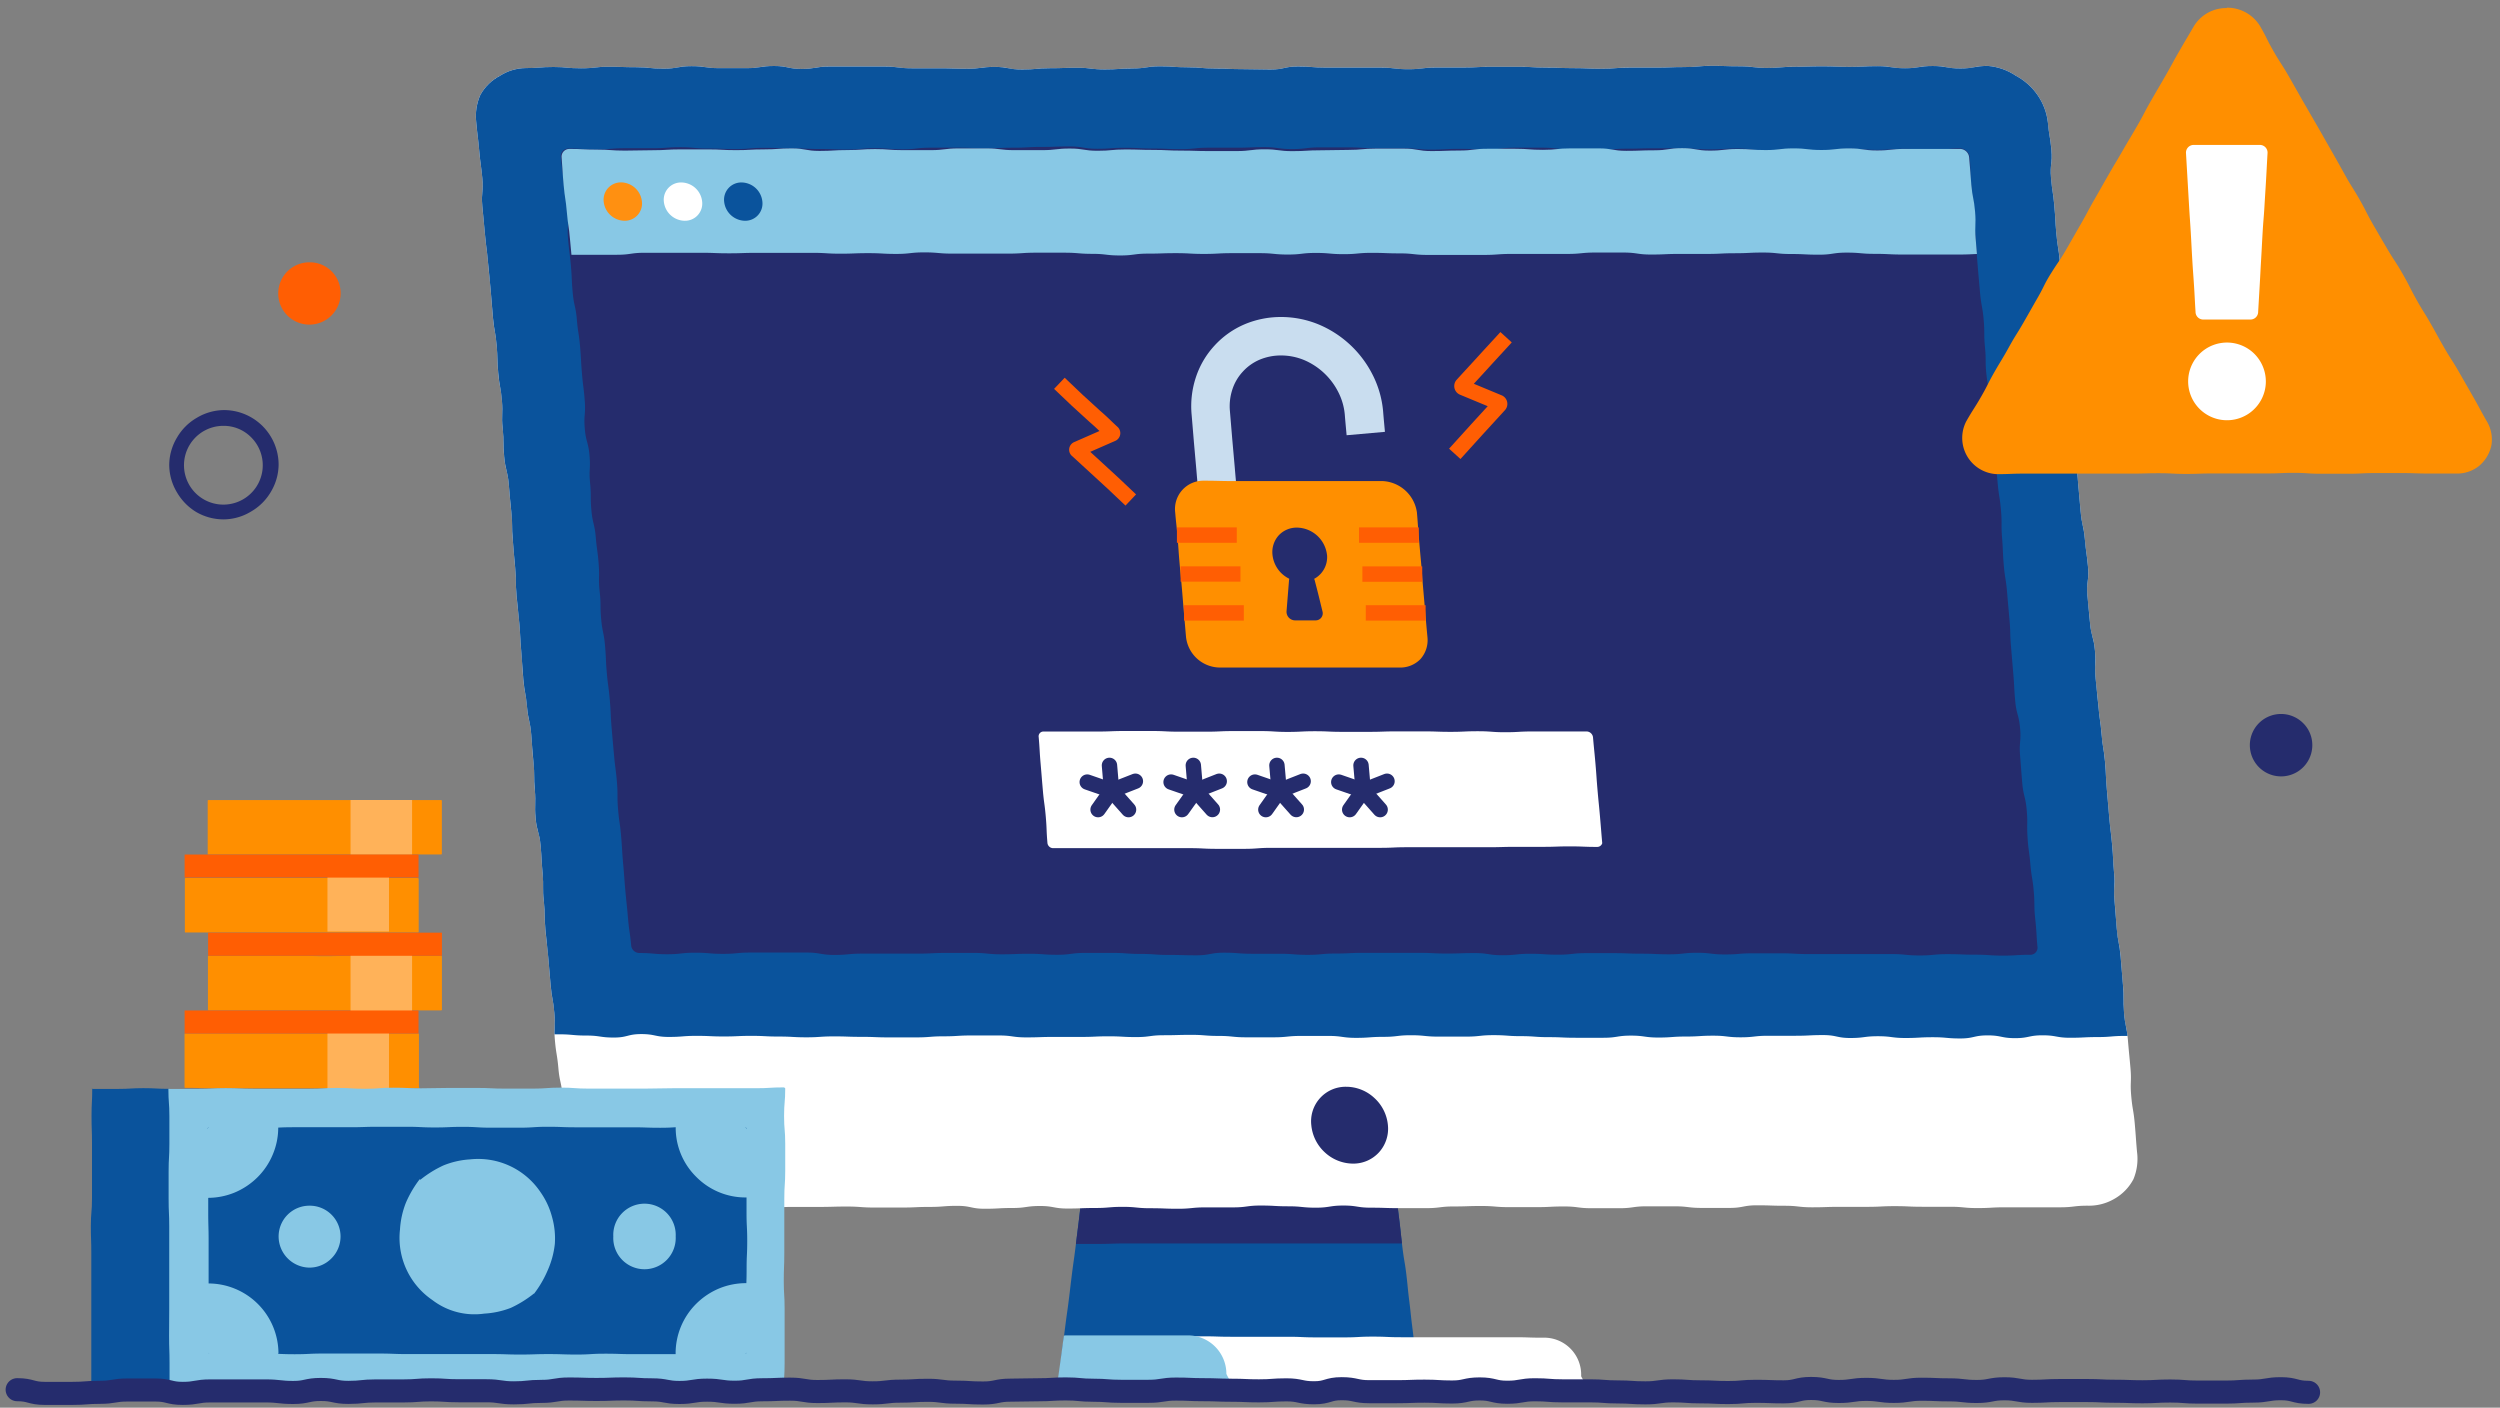
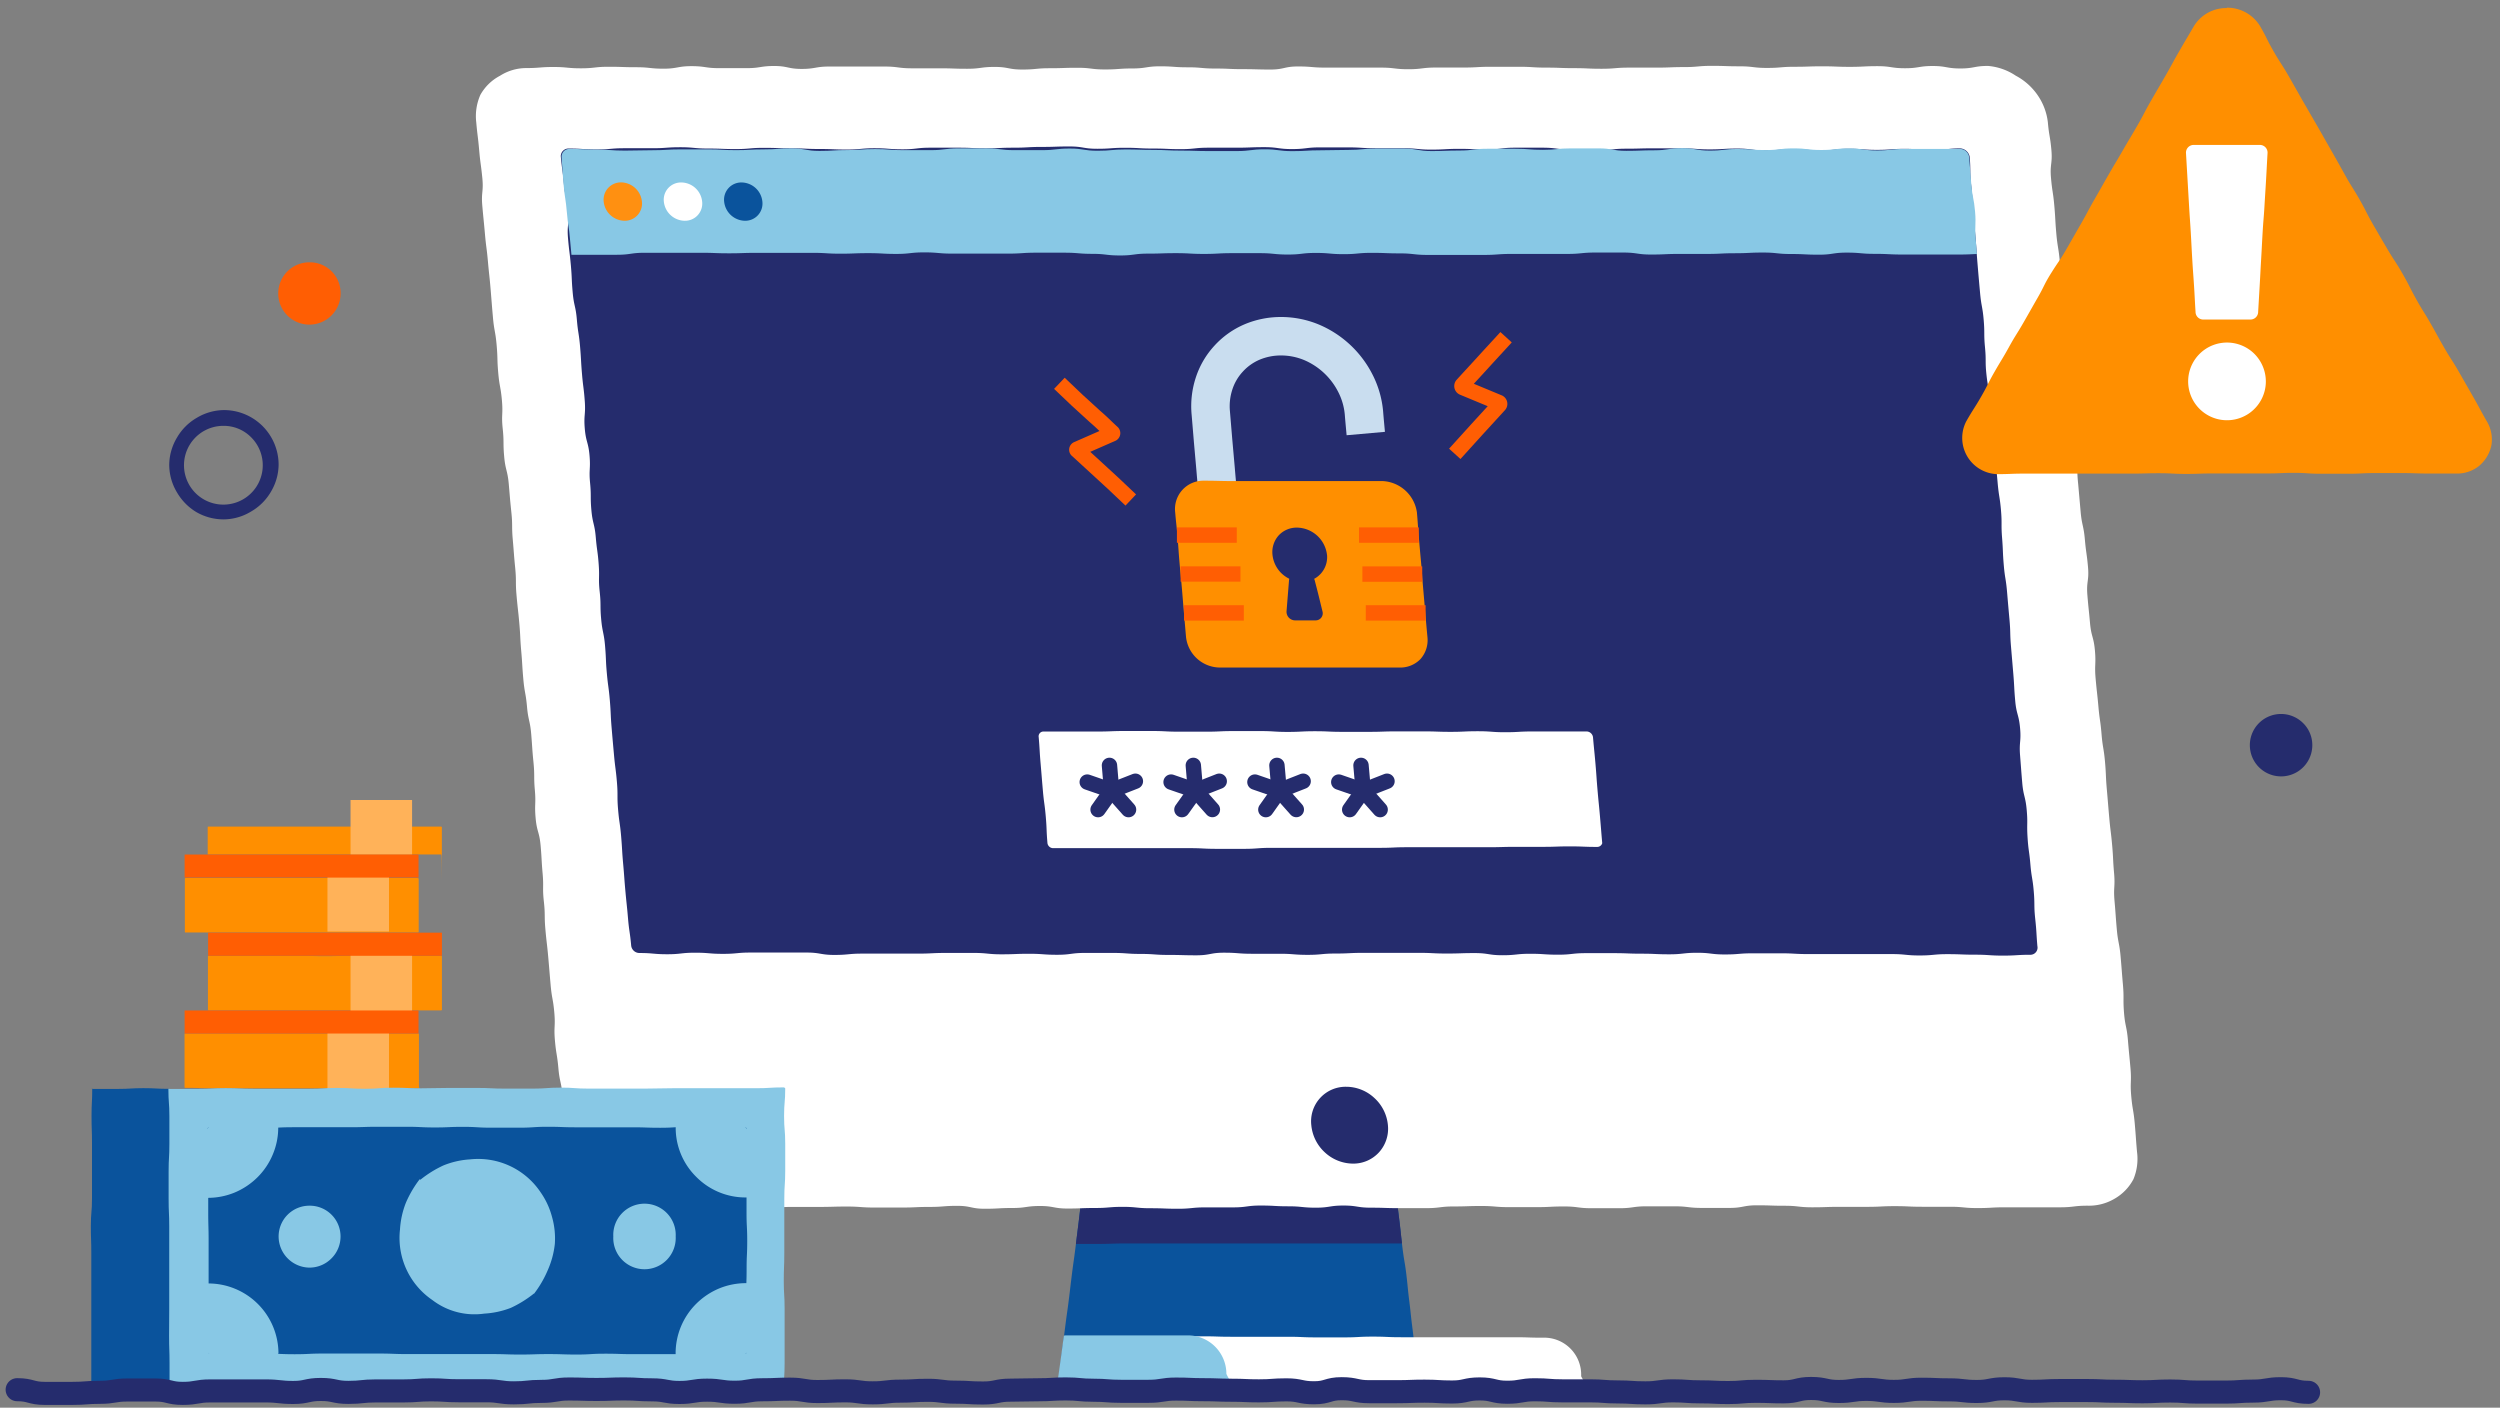
<svg xmlns="http://www.w3.org/2000/svg" viewBox="0 0 325 183">
  <rect x="0" y="0" width="325" height="183" fill="#808080" stroke="none" />
  <defs>
    <style>.cls-1,.cls-10,.cls-12,.cls-16,.cls-17,.cls-18,.cls-9{fill:none;}.cls-2{fill:#0a539c;}.cls-3{fill:#fff;}.cls-4{clip-path:url(#clip-path);}.cls-5{clip-path:url(#clip-path-2);}.cls-6{fill:#252c6d;}.cls-7{fill:#88c8e5;}.cls-8{clip-path:url(#clip-path-3);}.cls-18,.cls-9{stroke:#252c6d;stroke-linecap:round;}.cls-10,.cls-12,.cls-16,.cls-17,.cls-18,.cls-9{stroke-linejoin:round;}.cls-12,.cls-9{stroke-width:2px;}.cls-10{stroke:#c9ddef;stroke-width:5px;}.cls-11{fill:#ff8f00;}.cls-12,.cls-17{stroke:#ff5e03;}.cls-13{clip-path:url(#clip-path-4);}.cls-14{fill:#ff9011;}.cls-15{fill:#ff5e03;}.cls-16{stroke:#ffb259;stroke-width:8px;}.cls-17,.cls-18{stroke-width:3px;}</style>
    <clipPath id="clip-path">
      <path class="cls-1" d="M271.39,156.74c-1.79,0-1.79.21-3.58.21s-1.79,0-3.58,0-1.79,0-3.58,0-1.79.1-3.58.1-1.79-.17-3.58-.17-1.79,0-3.59,0-1.79-.08-3.58-.08-1.79.09-3.58.09-1.79,0-3.58,0-1.79.06-3.58.06-1.79-.2-3.58-.2-1.8-.06-3.59-.06-1.79.34-3.58.34h-3.59c-1.79,0-1.79-.21-3.58-.21s-1.79,0-3.58,0-1.79.25-3.58.25h-3.59c-1.79,0-1.79-.23-3.58-.23s-1.8.09-3.59.09-1.79,0-3.58,0-1.79-.15-3.59-.15-1.79.06-3.58.06-1.79.22-3.59.22-1.79,0-3.58,0-1.79-.06-3.59-.06-1.79-.28-3.58-.28-1.8.28-3.59.28-1.79-.18-3.58-.18-1.8-.1-3.59-.1-1.79.24-3.59.24-1.79,0-3.58,0-1.8.18-3.59.18-1.79-.07-3.59-.07-1.79-.18-3.58-.18-1.8.15-3.59.15-1.79.07-3.59.07-1.79-.33-3.58-.33-1.79.26-3.59.26-1.79.1-3.58.1-1.79-.38-3.59-.38-1.79.14-3.58.14-1.8.08-3.59.08-1.79,0-3.59,0-1.79-.13-3.59-.13-1.79.05-3.59.05-1.79,0-3.59,0-1.79.18-3.59.18-1.79-.2-3.58-.2-1.8-.12-3.59-.12-1.8.33-3.59.33-1.8-.27-3.6-.27-1.8.21-3.6.21a7.49,7.49,0,0,1-3.58-1.26A7.82,7.82,0,0,1,75,153.19a7.33,7.33,0,0,1-1.29-3.5c-.16-1.8-.19-1.8-.35-3.6s-.08-1.82-.23-3.63-.38-1.78-.54-3.59-.29-1.8-.45-3.61.08-1.82-.08-3.63-.32-1.79-.48-3.6-.15-1.81-.31-3.61-.21-1.81-.37-3.62,0-1.81-.2-3.62,0-1.82-.16-3.63-.1-1.81-.26-3.62-.49-1.78-.65-3.59.06-1.82-.1-3.63,0-1.82-.18-3.63-.14-1.81-.29-3.61-.39-1.79-.55-3.6-.32-1.79-.48-3.6-.11-1.81-.27-3.62-.09-1.82-.25-3.63-.2-1.8-.36-3.61,0-1.82-.18-3.63-.15-1.81-.31-3.62,0-1.82-.19-3.62-.17-1.81-.33-3.61-.44-1.79-.6-3.6,0-1.81-.19-3.62.06-1.83-.1-3.64-.32-1.79-.48-3.6-.05-1.82-.21-3.63-.32-1.79-.48-3.6-.15-1.81-.3-3.62-.19-1.81-.35-3.62-.23-1.8-.39-3.61-.18-1.81-.34-3.62.18-1.84,0-3.65-.25-1.8-.41-3.62-.22-1.8-.38-3.62a6.84,6.84,0,0,1,.54-3.55A6.22,6.22,0,0,1,65,9.85a6.35,6.35,0,0,1,3.37-1c1.79,0,1.79-.14,3.58-.14s1.79.17,3.58.17,1.79-.2,3.58-.2,1.79.06,3.58.06,1.79.19,3.58.19S88.1,8.6,89.9,8.6s1.79.26,3.58.26h3.58c1.79,0,1.79-.28,3.58-.28s1.79.38,3.58.38,1.79-.31,3.58-.31h3.58c1.8,0,1.8,0,3.59,0s1.79.23,3.58.23,1.8,0,3.59,0,1.79.06,3.58.06,1.79-.24,3.58-.24,1.79.34,3.59.34,1.79-.17,3.58-.17,1.79-.06,3.59-.06,1.79.22,3.58.22,1.79-.13,3.58-.13,1.8-.28,3.59-.28,1.79.13,3.59.13,1.79.16,3.58.16,1.79.08,3.58.08,1.8.05,3.59.05,1.79-.4,3.59-.4,1.79.15,3.58.15h3.59l3.58,0c1.8,0,1.8.21,3.59.21s1.79-.22,3.59-.22l3.58,0c1.8,0,1.8-.1,3.59-.1s1.79,0,3.59,0,1.79.11,3.58.11,1.8.07,3.59.07,1.79.08,3.58.08,1.8-.15,3.59-.15,1.79,0,3.59,0,1.79-.07,3.58-.07,1.79-.16,3.59-.16,1.79.06,3.59.06,1.79.21,3.58.21,1.8-.15,3.59-.15,1.8-.06,3.59-.06,1.8.07,3.59.07,1.8-.09,3.59-.09,1.8.27,3.59.27,1.8-.29,3.59-.29,1.8.32,3.6.32,1.8-.33,3.59-.33a7.62,7.62,0,0,1,3.62,1.27,8,8,0,0,1,2.82,2.5,7.74,7.74,0,0,1,1.35,3.55c.16,1.81.3,1.8.46,3.6s-.21,1.84-.05,3.65.27,1.79.43,3.6.1,1.81.26,3.62.29,1.8.45,3.6,0,1.83.14,3.63.37,1.79.53,3.6,0,1.82.13,3.63.15,1.81.31,3.62.44,1.78.6,3.58,0,1.83.16,3.63.17,1.81.33,3.62,0,1.82.19,3.63l.32,3.61c.16,1.81.39,1.79.55,3.6s.25,1.8.41,3.6-.23,1.85-.08,3.66.18,1.8.34,3.61.48,1.78.64,3.59-.07,1.83.09,3.64.2,1.8.36,3.61.26,1.8.41,3.61.29,1.79.45,3.6.08,1.82.24,3.62.15,1.81.31,3.62.22,1.8.38,3.61.09,1.81.25,3.62-.1,1.83.06,3.64.13,1.81.29,3.62.34,1.79.5,3.6.14,1.82.3,3.63,0,1.82.14,3.63.36,1.79.51,3.6.17,1.81.33,3.62-.06,1.83.1,3.64.3,1.8.46,3.61.13,1.82.29,3.63a6.91,6.91,0,0,1-.46,3.57,6.32,6.32,0,0,1-2.52,2.58A6.53,6.53,0,0,1,271.39,156.74Z" />
    </clipPath>
    <clipPath id="clip-path-2">
      <path class="cls-2" d="M183.84,179.7c-1.76,0-1.76.05-3.51.05h-7c-1.75,0-1.75,0-3.5,0s-1.76,0-3.51,0-1.75-.06-3.5-.06-1.76.07-3.51.07-1.75,0-3.5,0-1.75,0-3.5,0-1.76,0-3.51,0-1.75,0-3.51,0-1.75,0-3.51,0h-3.51a.58.58,0,0,1-.6-.65c.21-1.69.18-1.69.39-3.37s.22-1.69.43-3.37.24-1.68.45-3.36.2-1.69.41-3.37.24-1.68.45-3.37l.42-3.36c.21-1.69.19-1.69.4-3.38s.2-1.69.41-3.38a1.07,1.07,0,0,1,1.1-.94c1.72,0,1.72,0,3.44,0s1.72,0,3.44,0h3.44c1.72,0,1.72,0,3.44,0s1.73,0,3.45,0,1.72.07,3.44.07,1.72-.06,3.44-.06,1.72.05,3.44.05,1.72,0,3.45,0,1.72,0,3.44,0H180a1.15,1.15,0,0,1,1.11,1c.21,1.68.22,1.68.43,3.36l.42,3.37c.2,1.68.17,1.68.38,3.36s.29,1.68.49,3.36.16,1.69.37,3.37.18,1.69.39,3.37.2,1.69.41,3.37.22,1.69.43,3.37A.58.58,0,0,1,183.84,179.7Z" />
    </clipPath>
    <clipPath id="clip-path-3">
      <path class="cls-3" d="M271.39,156.74c-1.79,0-1.79.21-3.58.21s-1.79,0-3.58,0-1.79,0-3.58,0-1.79.1-3.58.1-1.79-.17-3.58-.17-1.79,0-3.59,0-1.79-.08-3.58-.08-1.79.09-3.58.09-1.79,0-3.58,0-1.79.06-3.58.06-1.79-.2-3.58-.2-1.8-.06-3.59-.06-1.79.34-3.58.34h-3.59c-1.79,0-1.79-.21-3.58-.21s-1.79,0-3.58,0-1.79.25-3.58.25h-3.59c-1.79,0-1.79-.23-3.58-.23s-1.8.09-3.59.09-1.79,0-3.58,0-1.79-.15-3.59-.15-1.79.06-3.58.06-1.79.22-3.59.22-1.79,0-3.58,0-1.79-.06-3.59-.06-1.79-.28-3.58-.28-1.8.28-3.59.28-1.79-.18-3.58-.18-1.8-.1-3.59-.1-1.79.24-3.59.24-1.79,0-3.58,0-1.8.18-3.59.18-1.79-.07-3.59-.07-1.79-.18-3.58-.18-1.8.15-3.59.15-1.79.07-3.59.07-1.79-.33-3.58-.33-1.79.26-3.59.26-1.79.1-3.58.1-1.79-.38-3.59-.38-1.79.14-3.58.14-1.8.08-3.59.08-1.79,0-3.59,0-1.79-.13-3.59-.13-1.79.05-3.59.05-1.79,0-3.59,0-1.79.18-3.59.18-1.79-.2-3.58-.2-1.8-.12-3.59-.12-1.8.33-3.59.33-1.8-.27-3.6-.27-1.8.21-3.6.21a7.49,7.49,0,0,1-3.58-1.26A7.82,7.82,0,0,1,75,153.19a7.33,7.33,0,0,1-1.29-3.5c-.16-1.8-.19-1.8-.35-3.6s-.08-1.82-.23-3.63-.38-1.78-.54-3.59-.29-1.8-.45-3.61.08-1.82-.08-3.63-.32-1.79-.48-3.6-.15-1.81-.31-3.61-.21-1.81-.37-3.62,0-1.81-.2-3.62,0-1.82-.16-3.63-.1-1.81-.26-3.62-.49-1.78-.65-3.59.06-1.82-.1-3.63,0-1.82-.18-3.63-.14-1.81-.29-3.61-.39-1.79-.55-3.6-.32-1.79-.48-3.6-.11-1.81-.27-3.62-.09-1.82-.25-3.63-.2-1.8-.36-3.61,0-1.82-.18-3.63-.15-1.81-.31-3.62,0-1.82-.19-3.62-.17-1.81-.33-3.61-.44-1.79-.6-3.6,0-1.81-.19-3.62.06-1.83-.1-3.64-.32-1.79-.48-3.6-.05-1.82-.21-3.63-.32-1.79-.48-3.6-.15-1.81-.3-3.62-.19-1.81-.35-3.62-.23-1.8-.39-3.61-.18-1.81-.34-3.62.18-1.84,0-3.65-.25-1.8-.41-3.62-.22-1.8-.38-3.62a6.84,6.84,0,0,1,.54-3.55A6.22,6.22,0,0,1,65,9.85a6.35,6.35,0,0,1,3.37-1c1.79,0,1.79-.14,3.58-.14s1.79.17,3.58.17,1.79-.2,3.58-.2,1.79.06,3.58.06,1.79.19,3.58.19S88.1,8.6,89.9,8.6s1.79.26,3.58.26h3.58c1.79,0,1.79-.28,3.58-.28s1.79.38,3.58.38,1.79-.31,3.58-.31h3.58c1.8,0,1.8,0,3.59,0s1.79.23,3.58.23,1.8,0,3.59,0,1.79.06,3.58.06,1.79-.24,3.58-.24,1.79.34,3.59.34,1.79-.17,3.58-.17,1.79-.06,3.59-.06,1.79.22,3.58.22,1.79-.13,3.58-.13,1.8-.28,3.59-.28,1.79.13,3.59.13,1.79.16,3.58.16,1.79.08,3.58.08,1.8.05,3.59.05,1.79-.4,3.59-.4,1.79.15,3.58.15h3.59l3.58,0c1.8,0,1.8.21,3.59.21s1.79-.22,3.59-.22l3.58,0c1.8,0,1.8-.1,3.59-.1s1.79,0,3.59,0,1.79.11,3.58.11,1.8.07,3.59.07,1.79.08,3.58.08,1.8-.15,3.59-.15,1.79,0,3.59,0,1.79-.07,3.58-.07,1.79-.16,3.59-.16,1.79.06,3.59.06,1.79.21,3.58.21,1.8-.15,3.59-.15,1.8-.06,3.59-.06,1.8.07,3.59.07,1.8-.09,3.59-.09,1.8.27,3.59.27,1.8-.29,3.59-.29,1.8.32,3.6.32,1.8-.33,3.59-.33a7.62,7.62,0,0,1,3.62,1.27,8,8,0,0,1,2.82,2.5,7.74,7.74,0,0,1,1.35,3.55c.16,1.81.3,1.8.46,3.6s-.21,1.84-.05,3.65.27,1.79.43,3.6.1,1.81.26,3.62.29,1.8.45,3.6,0,1.83.14,3.63.37,1.79.53,3.6,0,1.82.13,3.63.15,1.81.31,3.62.44,1.78.6,3.58,0,1.83.16,3.63.17,1.81.33,3.62,0,1.82.19,3.63l.32,3.61c.16,1.81.39,1.79.55,3.6s.25,1.8.41,3.6-.23,1.85-.08,3.66.18,1.8.34,3.61.48,1.78.64,3.59-.07,1.83.09,3.64.2,1.8.36,3.61.26,1.8.41,3.61.29,1.79.45,3.6.08,1.82.24,3.62.15,1.81.31,3.62.22,1.8.38,3.61.09,1.81.25,3.62-.1,1.83.06,3.64.13,1.81.29,3.62.34,1.79.5,3.6.14,1.82.3,3.63,0,1.82.14,3.63.36,1.79.51,3.6.17,1.81.33,3.62-.06,1.83.1,3.64.3,1.8.46,3.61.13,1.82.29,3.63a6.91,6.91,0,0,1-.46,3.57,6.32,6.32,0,0,1-2.52,2.58A6.53,6.53,0,0,1,271.39,156.74Z" />
    </clipPath>
    <clipPath id="clip-path-4">
      <path class="cls-1" d="M264,123.9c-1.81,0-1.81.33-3.61.33s-1.81-.13-3.62-.13-1.81,0-3.61,0-1.81-.06-3.62-.06-1.81.23-3.61.23-1.81-.28-3.62-.28-1.8,0-3.61,0-1.8.17-3.61.17-1.81-.14-3.61-.14h-3.62c-1.81,0-1.81.19-3.62.19s-1.81,0-3.61,0-1.81-.29-3.62-.29-1.8.35-3.61.35-1.81-.21-3.62-.21-1.81.2-3.61.2-1.81-.07-3.62-.07-1.81-.1-3.62-.1-1.8-.11-3.61-.11-1.81.17-3.62.17-1.81,0-3.62,0-1.81-.09-3.61-.09-1.81.15-3.62.15-1.81-.09-3.62-.09-1.81-.05-3.62-.05-1.8,0-3.61,0-1.81.08-3.62.08-1.81-.16-3.62-.16-1.81.08-3.62.08-1.81,0-3.62,0h-3.61c-1.81,0-1.81.11-3.62.11s-1.81-.13-3.62-.13-1.81,0-3.62,0-1.81.08-3.62.08-1.81-.09-3.62-.09-1.81.26-3.61.26-1.81-.13-3.62-.13-1.81,0-3.62,0-1.81.13-3.62.13-1.81,0-3.62,0-1.81-.16-3.62-.16-1.81.07-3.62.07-1.81.14-3.62.14-1.81-.27-3.62-.27-1.81.35-3.62.35-1.81-.2-3.62-.2-1.81.19-3.63.19S88.51,124,86.7,124H83.07a1.2,1.2,0,0,1-1.25-.91c-.15-1.76.07-1.78-.08-3.55s-.14-1.77-.29-3.54-.16-1.76-.31-3.53-.32-1.76-.48-3.52,0-1.79-.13-3.56l-.32-3.53c-.15-1.77-.3-1.76-.45-3.53s0-1.78-.16-3.54-.3-1.76-.46-3.53-.26-1.76-.41-3.53.11-1.79,0-3.56-.1-1.77-.26-3.54-.38-1.75-.53-3.52-.11-1.77-.26-3.53-.1-1.78-.25-3.55-.32-1.75-.47-3.52-.18-1.76-.33-3.53-.18-1.77-.34-3.53,0-1.78-.18-3.55-.26-1.76-.42-3.53-.1-1.78-.25-3.54,0-1.79-.15-3.56-.32-1.75-.48-3.52,0-1.79-.1-3.56-.11-1.77-.27-3.54-.19-1.77-.34-3.54-.26-1.76-.41-3.53-.26-1.77-.42-3.54-.11-1.78-.26-3.55a1,1,0,0,1,1-1.13c1.8,0,1.8.09,3.61.09s1.81.13,3.61.13,1.81-.05,3.62-.05,1.81-.11,3.62-.11,1.8,0,3.61,0,1.81.1,3.61.1,1.81-.1,3.61-.1,1.81-.13,3.62-.13,1.8.33,3.61.33,1.81-.11,3.62-.11,1.81-.13,3.61-.13,1.81.14,3.62.14h3.61c1.81,0,1.81-.23,3.62-.23s1.8,0,3.61,0,1.81.23,3.62.23,1.81,0,3.62,0,1.81-.21,3.61-.21,1.81.29,3.62.29,1.81-.17,3.61-.17,1.81.06,3.62.06,1.81.09,3.62.09,1.81.06,3.62.06h3.61c1.81,0,1.81-.23,3.62-.23s1.81.24,3.62.24,1.81-.11,3.62-.11,1.81-.05,3.62-.05,1.8-.17,3.61-.17h3.62c1.81,0,1.81.32,3.62.32s1.81-.07,3.62-.07,1.81-.23,3.62-.23h3.62c1.81,0,1.81.14,3.62.14s1.81-.19,3.61-.19,1.81,0,3.62,0,1.81.32,3.62.32,1.81-.07,3.62-.07,1.81-.28,3.62-.28,1.8.32,3.61.32,1.81-.21,3.62-.21,1.81.14,3.62.14,1.82-.22,3.63-.22,1.81.21,3.62.21,1.81-.21,3.62-.21,1.81.27,3.62.27,1.81-.2,3.62-.2,1.82,0,3.63,0,1.81,0,3.63,0a1.21,1.21,0,0,1,1.1,1.1c.16,1.76.13,1.77.28,3.53s.34,1.76.49,3.52-.07,1.79.08,3.56.14,1.77.29,3.54.43,1.74.58,3.51.16,1.77.31,3.53-.08,1.79.07,3.56.25,1.76.4,3.53.3,1.76.45,3.53,0,1.77.19,3.54-.08,1.79.07,3.56.46,1.74.61,3.51.21,1.77.37,3.53.11,1.77.27,3.54.18,1.77.34,3.54.07,1.77.23,3.54-.1,1.79.05,3.56.25,1.76.41,3.52.11,1.78.26,3.55.3,1.75.45,3.52,0,1.78.14,3.55.3,1.76.46,3.53.14,1.77.3,3.54.29,1.76.45,3.53,0,1.78.19,3.55.08,1.77.24,3.54.36,1.75.52,3.52,0,1.8.1,3.57.13,1.78.29,3.55C264.83,123.62,264.51,123.9,264,123.9Z" />
    </clipPath>
  </defs>
  <g id="illo02-the-most-common-identity-theft-incidents-of-2023">
    <path class="cls-2" d="M183.84,179.7c-1.76,0-1.76.05-3.51.05h-7c-1.75,0-1.75,0-3.5,0s-1.76,0-3.51,0-1.75-.06-3.5-.06-1.76.07-3.51.07-1.75,0-3.5,0-1.75,0-3.5,0-1.76,0-3.51,0-1.75,0-3.51,0-1.75,0-3.51,0h-3.51a.58.58,0,0,1-.6-.65c.21-1.69.18-1.69.39-3.37s.22-1.69.43-3.37.24-1.68.45-3.36.2-1.69.41-3.37.24-1.68.45-3.37l.42-3.36c.21-1.69.19-1.69.4-3.38s.2-1.69.41-3.38a1.07,1.07,0,0,1,1.1-.94c1.72,0,1.72,0,3.44,0s1.72,0,3.44,0h3.44c1.72,0,1.72,0,3.44,0s1.73,0,3.45,0,1.72.07,3.44.07,1.72-.06,3.44-.06,1.72.05,3.44.05,1.72,0,3.45,0,1.72,0,3.44,0H180a1.15,1.15,0,0,1,1.11,1c.21,1.68.22,1.68.43,3.36l.42,3.37c.2,1.68.17,1.68.38,3.36s.29,1.68.49,3.36.16,1.69.37,3.37.18,1.69.39,3.37.2,1.69.41,3.37.22,1.69.43,3.37A.58.58,0,0,1,183.84,179.7Z" />
    <g class="cls-5">
      <path class="cls-6" d="M183.16,152.44h-11c-1.84,0-1.84-.05-3.68-.05l-3.68,0h-3.68c-1.84,0-1.84,0-3.68,0s-1.84,0-3.68,0-1.84,0-3.69,0-1.84,0-3.68,0-1.84.09-3.69.09-1.84,0-3.68,0a2.07,2.07,0,0,0-2.07,2.1c0,2.52-.09,2.52-.09,5a2.16,2.16,0,0,0,2.16,2.13h3.67c1.84,0,1.84-.06,3.68-.06l3.68,0h3.68c1.84,0,1.84,0,3.68,0s1.84,0,3.69,0,1.84,0,3.68,0,1.84,0,3.68,0,1.84,0,3.68,0h3.68c1.84,0,1.84,0,3.69,0s1.84,0,3.69,0a2.09,2.09,0,0,0,2.07-2.13c0-2.52,0-2.52,0-5A2,2,0,0,0,183.16,152.44Z" />
    </g>
    <path class="cls-3" d="M205.56,180c-1.67.66-1.8,0-3.6,0s-1.8,0-3.6,0h-3.59c-1.8,0-1.8-.05-3.6-.05h-3.6c-1.8,0-1.8,0-3.6,0s-1.8.05-3.6.05-1.8,0-3.6,0-1.8,0-3.6,0-1.8,0-3.6,0-1.8,0-3.6,0-1.8.08-3.6.08-1.8,0-3.61,0-1.8,0-3.6,0h-3.61c-1.8,0-1.8-.06-3.6-.06a.29.29,0,0,1-.32-.33c.22-1.39.26-1.39.47-2.78s.14-1.41.36-2.8a.52.52,0,0,1,.56-.39c1.83,0,1.83,0,3.67,0s1.84,0,3.68,0,1.84.06,3.68.06,1.84,0,3.68,0,1.84,0,3.68,0,1.84.08,3.68.08h3.68c1.84,0,1.84-.1,3.68-.1s1.84.08,3.68.08,1.84,0,3.68,0h11.06c1.84,0,1.84.06,3.68.06a4.81,4.81,0,0,1,5,5C205.74,179.37,206.21,179.76,205.56,180Z" />
    <path class="cls-7" d="M159.56,180c-1.7.65-1.82,0-3.64,0h-3.65c-1.83,0-1.83,0-3.65,0h-11a.18.18,0,0,1-.16-.21l.42-3c.21-1.53.2-1.53.41-3.05a.16.16,0,0,1,.14-.14h8c2,0,2,0,4,0h4a5,5,0,0,1,5,5C159.76,179.35,160.21,179.73,159.56,180Z" />
    <path class="cls-3" d="M271.39,156.74c-1.79,0-1.79.21-3.58.21s-1.79,0-3.58,0-1.79,0-3.58,0-1.79.1-3.58.1-1.79-.17-3.58-.17-1.79,0-3.59,0-1.79-.08-3.58-.08-1.79.09-3.58.09-1.79,0-3.58,0-1.79.06-3.58.06-1.79-.2-3.58-.2-1.8-.06-3.59-.06-1.79.34-3.58.34h-3.59c-1.79,0-1.79-.21-3.58-.21s-1.79,0-3.58,0-1.79.25-3.58.25h-3.59c-1.79,0-1.79-.23-3.58-.23s-1.8.09-3.59.09-1.79,0-3.58,0-1.79-.15-3.59-.15-1.79.06-3.58.06-1.79.22-3.59.22-1.79,0-3.58,0-1.79-.06-3.59-.06-1.79-.28-3.58-.28-1.8.28-3.59.28-1.79-.18-3.58-.18-1.8-.1-3.59-.1-1.79.24-3.59.24-1.79,0-3.58,0-1.8.18-3.59.18-1.79-.07-3.59-.07-1.79-.18-3.58-.18-1.8.15-3.59.15-1.79.07-3.59.07-1.79-.33-3.58-.33-1.79.26-3.59.26-1.79.1-3.58.1-1.79-.38-3.59-.38-1.79.14-3.58.14-1.8.08-3.59.08-1.79,0-3.59,0-1.79-.13-3.59-.13-1.79.05-3.59.05-1.79,0-3.59,0-1.79.18-3.59.18-1.79-.2-3.58-.2-1.8-.12-3.59-.12-1.8.33-3.59.33-1.8-.27-3.6-.27-1.8.21-3.6.21a7.49,7.49,0,0,1-3.58-1.26A7.82,7.82,0,0,1,75,153.19a7.33,7.33,0,0,1-1.29-3.5c-.16-1.8-.19-1.8-.35-3.6s-.08-1.82-.23-3.63-.38-1.78-.54-3.59-.29-1.8-.45-3.61.08-1.82-.08-3.63-.32-1.79-.48-3.6-.15-1.81-.31-3.61-.21-1.81-.37-3.62,0-1.81-.2-3.62,0-1.82-.16-3.63-.1-1.81-.26-3.62-.49-1.78-.65-3.59.06-1.82-.1-3.63,0-1.82-.18-3.63-.14-1.81-.29-3.61-.39-1.79-.55-3.6-.32-1.79-.48-3.6-.11-1.81-.27-3.62-.09-1.82-.25-3.63-.2-1.8-.36-3.61,0-1.82-.18-3.63-.15-1.81-.31-3.62,0-1.82-.19-3.62-.17-1.81-.33-3.61-.44-1.79-.6-3.6,0-1.81-.19-3.62.06-1.83-.1-3.64-.32-1.79-.48-3.6-.05-1.82-.21-3.63-.32-1.79-.48-3.6-.15-1.81-.3-3.62-.19-1.81-.35-3.62-.23-1.8-.39-3.61-.18-1.81-.34-3.62.18-1.84,0-3.65-.25-1.8-.41-3.62-.22-1.8-.38-3.62a6.84,6.84,0,0,1,.54-3.55A6.22,6.22,0,0,1,65,9.85a6.35,6.35,0,0,1,3.37-1c1.79,0,1.79-.14,3.58-.14s1.79.17,3.58.17,1.79-.2,3.58-.2,1.79.06,3.58.06,1.79.19,3.58.19S88.1,8.6,89.9,8.6s1.79.26,3.58.26h3.58c1.79,0,1.79-.28,3.58-.28s1.79.38,3.58.38,1.79-.31,3.58-.31h3.58c1.8,0,1.8,0,3.59,0s1.79.23,3.58.23,1.8,0,3.59,0,1.79.06,3.58.06,1.79-.24,3.58-.24,1.79.34,3.59.34,1.79-.17,3.58-.17,1.79-.06,3.59-.06,1.79.22,3.58.22,1.79-.13,3.58-.13,1.8-.28,3.59-.28,1.79.13,3.59.13,1.79.16,3.58.16,1.79.08,3.58.08,1.8.05,3.59.05,1.79-.4,3.59-.4,1.79.15,3.58.15h3.59l3.58,0c1.8,0,1.8.21,3.59.21s1.79-.22,3.59-.22l3.58,0c1.8,0,1.8-.1,3.59-.1s1.79,0,3.59,0,1.79.11,3.58.11,1.8.07,3.59.07,1.79.08,3.58.08,1.8-.15,3.59-.15,1.79,0,3.59,0,1.79-.07,3.58-.07,1.79-.16,3.59-.16,1.79.06,3.59.06,1.79.21,3.58.21,1.8-.15,3.59-.15,1.8-.06,3.59-.06,1.8.07,3.59.07,1.8-.09,3.59-.09,1.8.27,3.59.27,1.8-.29,3.59-.29,1.8.32,3.6.32,1.8-.33,3.59-.33a7.62,7.62,0,0,1,3.62,1.27,8,8,0,0,1,2.82,2.5,7.74,7.74,0,0,1,1.35,3.55c.16,1.81.3,1.8.46,3.6s-.21,1.84-.05,3.65.27,1.79.43,3.6.1,1.81.26,3.62.29,1.8.45,3.6,0,1.83.14,3.63.37,1.79.53,3.6,0,1.82.13,3.63.15,1.81.31,3.62.44,1.78.6,3.58,0,1.83.16,3.63.17,1.81.33,3.62,0,1.82.19,3.63l.32,3.61c.16,1.81.39,1.79.55,3.6s.25,1.8.41,3.6-.23,1.85-.08,3.66.18,1.8.34,3.61.48,1.78.64,3.59-.07,1.83.09,3.64.2,1.8.36,3.61.26,1.8.41,3.61.29,1.79.45,3.6.08,1.82.24,3.62.15,1.81.31,3.62.22,1.8.38,3.61.09,1.81.25,3.62-.1,1.83.06,3.64.13,1.81.29,3.62.34,1.79.5,3.6.14,1.82.3,3.63,0,1.82.14,3.63.36,1.79.51,3.6.17,1.81.33,3.62-.06,1.83.1,3.64.3,1.8.46,3.61.13,1.82.29,3.63a6.91,6.91,0,0,1-.46,3.57,6.32,6.32,0,0,1-2.52,2.58A6.53,6.53,0,0,1,271.39,156.74Z" />
    <g class="cls-8">
-       <path class="cls-2" d="M283.39,134.74c-1.79,0-1.79,0-3.57,0s-1.79-.07-3.57-.07-1.79.15-3.57.15-1.79.09-3.57.09-1.79-.32-3.58-.32-1.78.37-3.57.37-1.78-.36-3.57-.36-1.78.4-3.56.4-1.78-.16-3.57-.16-1.78.1-3.56.1-1.78-.23-3.57-.23-1.78.23-3.57.23-1.78-.38-3.57-.38-1.78.09-3.57.09-1.78,0-3.57,0-1.78.2-3.57.2-1.78-.21-3.56-.21-1.79.11-3.57.11-1.79.13-3.57.13-1.78-.25-3.57-.25-1.78.28-3.57.28h-3.57c-1.79,0-1.79-.08-3.57-.08s-1.79-.13-3.57-.13-1.79-.13-3.57-.13-1.79.19-3.57.19H187c-1.79,0-1.79-.18-3.58-.18s-1.78.21-3.57.21-1.78.13-3.57.13-1.78-.25-3.57-.25-1.78,0-3.57,0-1.79.18-3.57.18-1.79,0-3.57,0-1.79-.18-3.58-.18-1.78-.14-3.57-.14-1.79.05-3.57.05-1.79.24-3.58.24-1.78-.1-3.57-.1-1.79.08-3.57.08-1.79,0-3.58,0-1.78.06-3.57.06-1.79-.25-3.57-.25-1.79,0-3.58,0-1.78.11-3.57.11-1.79.14-3.57.14-1.79,0-3.58,0-1.78-.07-3.57-.07-1.78-.06-3.57-.06-1.79.12-3.57.12-1.79-.1-3.58-.1-1.78-.09-3.57-.09-1.79.08-3.58.08-1.78-.08-3.57-.08-1.79.14-3.58.14-1.79-.37-3.58-.37-1.78.45-3.57.45-1.79-.26-3.58-.26-1.79-.16-3.58-.16H69.08c-1.79,0-1.79.25-3.58.25a1.11,1.11,0,0,1-1-1.07c-.16-1.81,0-1.82-.17-3.63s-.51-1.77-.67-3.58,0-1.82-.16-3.62-.13-1.81-.29-3.62-.3-1.79-.46-3.6-.09-1.81-.25-3.62,0-1.82-.19-3.62-.29-1.8-.45-3.6-.18-1.81-.34-3.62-.1-1.81-.26-3.62S61.18,95.78,61,94s-.26-1.8-.41-3.61-.27-1.79-.43-3.6-.27-1.8-.43-3.61,0-1.82-.14-3.63,0-1.82-.11-3.63-.3-1.8-.46-3.6-.19-1.81-.35-3.62-.21-1.8-.36-3.61,0-1.82-.15-3.63-.35-1.79-.51-3.6,0-1.82-.11-3.63-.07-1.82-.23-3.63-.41-1.78-.56-3.59-.07-1.82-.23-3.63,0-1.81-.19-3.62-.31-1.79-.47-3.6-.4-1.79-.55-3.6.13-1.83,0-3.64-.27-1.8-.43-3.6,0-1.83-.12-3.64-.18-1.81-.34-3.62-.06-1.81-.22-3.62-.34-1.8-.5-3.61S53.63,9,53.47,7.18s-.53-1.78-.69-3.59.09-1.83-.07-3.64-.08-1.82-.24-3.63-.17-1.81-.33-3.63a.84.84,0,0,1,.84-1c1.79,0,1.79.1,3.57.1s1.79-.19,3.57-.19,1.79.31,3.57.31,1.79-.07,3.58-.07h3.57c1.78,0,1.78-.16,3.57-.16s1.78,0,3.57,0h3.56c1.79,0,1.79-.07,3.57-.07s1.78-.1,3.56-.1h3.57c1.78,0,1.78.22,3.57.22s1.78-.22,3.57-.22,1.78.33,3.57.33,1.78,0,3.57,0,1.78,0,3.57,0,1.78-.14,3.57-.14,1.78-.05,3.56-.05,1.79,0,3.57,0,1.79-.12,3.57-.12,1.79.21,3.57.21,1.79-.12,3.57-.12,1.79,0,3.57,0,1.79-.15,3.57-.15,1.79.33,3.57.33,1.79-.16,3.57-.16,1.79-.08,3.58-.08,1.78.11,3.57.11,1.78.21,3.57.21,1.78-.33,3.57-.33,1.78-.09,3.57-.09,1.79.4,3.57.4,1.79-.06,3.58-.06,1.78,0,3.57,0,1.78-.17,3.57-.17,1.79.19,3.57.19,1.79-.13,3.57-.13,1.79.15,3.58.15,1.78-.12,3.57-.12,1.79-.26,3.57-.26,1.79.31,3.58.31,1.78-.15,3.57-.15,1.79.2,3.57.2h3.58c1.79,0,1.79-.26,3.57-.26s1.79.22,3.57.22,1.79.1,3.58.1,1.78-.21,3.57-.21,1.78,0,3.57,0,1.79,0,3.57,0,1.79-.09,3.58-.09,1.79.38,3.57.38l3.58,0c1.79,0,1.79-.32,3.57-.32s1.79.3,3.58.3,1.79-.17,3.58-.17,1.79-.07,3.57-.07,1.79,0,3.58,0,1.79.19,3.58.19,1.79-.34,3.58-.34,1.79.27,3.58.27a1.24,1.24,0,0,1,1.25,1c.16,1.8.07,1.81.23,3.62s.17,1.8.33,3.61,0,1.82.13,3.63.15,1.8.31,3.61.17,1.81.33,3.61.1,1.82.26,3.62.19,1.81.35,3.61.33,1.79.49,3.6.17,1.81.33,3.61.18,1.81.34,3.62.12,1.81.28,3.62.29,1.79.45,3.6-.14,1.83,0,3.64.14,1.81.3,3.62.49,1.77.65,3.58,0,1.82.16,3.63.29,1.8.44,3.61-.16,1.83,0,3.64.14,1.81.3,3.62.26,1.79.42,3.6.12,1.81.28,3.62.47,1.78.63,3.59,0,1.82.16,3.63.25,1.8.41,3.61.12,1.81.28,3.62.14,1.81.29,3.61,0,1.83.14,3.64.14,1.8.29,3.61.26,1.8.41,3.61,0,1.83.14,3.63.27,1.8.43,3.61.05,1.82.21,3.63.54,1.78.7,3.58-.05,1.83.11,3.64.19,1.81.35,3.62.28,1.8.43,3.6.09,1.82.25,3.63-.13,1.84,0,3.65.45,1.79.6,3.6A1,1,0,0,1,283.39,134.74Z" />
      <path class="cls-6" d="M264,124.12c-1.81,0-1.81.11-3.61.11s-1.81-.12-3.62-.12-1.81-.07-3.61-.07-1.81.17-3.62.17-1.81-.18-3.61-.18-1.81,0-3.62,0-1.8,0-3.61,0-1.8,0-3.61,0-1.81-.1-3.61-.1-1.81,0-3.62,0-1.81.15-3.62.15-1.81-.22-3.61-.22-1.81.2-3.62.2-1.8-.08-3.61-.08-1.81-.07-3.62-.07h-3.61c-1.81,0-1.81.2-3.62.2s-1.81-.12-3.62-.12-1.8.19-3.61.19-1.81-.28-3.62-.28-1.81.06-3.62.06-1.81-.09-3.61-.09-1.81,0-3.62,0-1.81,0-3.62,0-1.81.09-3.62.09-1.8.17-3.61.17-1.81-.14-3.62-.14-1.81,0-3.62,0-1.81-.14-3.62-.14-1.81.34-3.62.34-1.8-.05-3.61-.05-1.81-.13-3.62-.13-1.81-.13-3.62-.13-1.81,0-3.62,0-1.81.24-3.62.24-1.81-.13-3.62-.13-1.81.07-3.61.07-1.81-.18-3.62-.18h-3.62c-1.81,0-1.81.09-3.62.09h-3.62c-1.81,0-1.81,0-3.62,0s-1.81.17-3.62.17-1.81-.31-3.62-.31-1.81,0-3.62,0-1.81,0-3.62,0-1.81.17-3.62.17-1.81-.15-3.63-.15-1.81.2-3.62.2-1.82-.16-3.63-.16a1.08,1.08,0,0,1-1.07-1c-.16-1.77-.26-1.76-.41-3.53s-.18-1.76-.34-3.53-.13-1.77-.29-3.54-.11-1.77-.26-3.54-.25-1.76-.4-3.53,0-1.78-.15-3.55-.22-1.76-.38-3.53-.16-1.76-.31-3.53-.08-1.78-.23-3.55-.23-1.76-.39-3.53-.08-1.77-.23-3.54-.35-1.75-.51-3.52,0-1.78-.19-3.55,0-1.78-.13-3.55-.23-1.76-.38-3.53-.41-1.74-.57-3.51,0-1.78-.17-3.55.08-1.79-.07-3.55-.47-1.75-.62-3.52.13-1.79,0-3.56-.21-1.76-.36-3.53-.1-1.78-.25-3.55-.27-1.76-.42-3.53-.38-1.74-.54-3.51-.08-1.78-.24-3.55-.22-1.76-.37-3.53.19-1.8,0-3.58-.38-1.75-.54-3.52-.24-1.77-.4-3.54a1,1,0,0,1,1.06-1c1.8,0,1.8.12,3.61.12s1.81-.16,3.61-.16,1.81,0,3.62,0,1.81-.13,3.62-.13,1.8.17,3.61.17,1.81.07,3.61.07,1.81-.16,3.61-.16,1.81.06,3.62.06,1.8.09,3.61.09,1.81.07,3.62.07,1.81-.17,3.61-.17,1.81.14,3.62.14,1.81-.21,3.61-.21,1.81,0,3.62,0,1.8.08,3.61.08,1.81-.08,3.62-.08,1.81-.1,3.62-.1,1.81-.06,3.61-.06,1.81.3,3.62.3,1.81-.13,3.61-.13,1.81.1,3.62.1,1.81.08,3.62.08,1.81-.19,3.62-.19,1.8,0,3.61,0,1.81-.07,3.62-.07,1.81.25,3.62.25,1.81-.22,3.62-.22,1.81,0,3.62,0,1.8.11,3.61.11,1.81,0,3.62,0,1.81.18,3.62.18,1.81-.1,3.62-.1,1.81.08,3.62.08,1.81-.23,3.62-.23,1.81,0,3.62,0,1.81.23,3.61.23,1.81.1,3.62.1,1.81-.2,3.62-.2,1.81-.05,3.62-.05,1.81,0,3.62,0,1.8.14,3.61.14,1.81-.11,3.62-.11,1.81.24,3.62.24,1.82-.17,3.63-.17,1.81.17,3.62.17,1.81-.21,3.62-.21,1.81.14,3.62.14,1.81-.13,3.62-.13,1.82.17,3.63.17,1.81-.23,3.63-.23a1.33,1.33,0,0,1,1.22,1.1c.15,1.76,0,1.78.18,3.54s.16,1.77.32,3.54.12,1.77.27,3.54.12,1.77.27,3.54.15,1.76.31,3.53.32,1.75.47,3.52,0,1.78.17,3.55,0,1.78.19,3.55.35,1.75.51,3.52.12,1.77.28,3.54.19,1.76.35,3.53.16,1.77.32,3.54.28,1.76.43,3.52,0,1.79.14,3.55.07,1.78.22,3.55.28,1.75.43,3.52.15,1.77.31,3.54.05,1.77.2,3.54.15,1.77.3,3.54.09,1.78.25,3.54.47,1.75.63,3.52-.14,1.79,0,3.56.13,1.77.28,3.54.42,1.75.58,3.52,0,1.78.11,3.55.22,1.77.37,3.54.29,1.76.44,3.53,0,1.78.19,3.56.13,1.77.28,3.54A.93.93,0,0,1,264,124.12Z" />
      <path class="cls-3" d="M207.62,110.1c-1.77,0-1.77-.07-3.53-.07s-1.77.06-3.53.06-1.77,0-3.53,0-1.77.05-3.54.05-1.76,0-3.53,0h-3.53c-1.76,0-1.76,0-3.53,0s-1.76.08-3.53.08-1.76,0-3.53,0h-7.06c-1.77,0-1.77,0-3.54,0s-1.77.13-3.53.13h-3.54c-1.76,0-1.76-.09-3.53-.09s-1.77,0-3.53,0h-3.54c-1.77,0-1.77,0-3.53,0s-1.78,0-3.55,0-1.77,0-3.54,0a.75.75,0,0,1-.78-.65c-.15-1.72-.07-1.73-.22-3.45s-.23-1.71-.38-3.43-.14-1.72-.29-3.45-.1-1.73-.25-3.45a.62.62,0,0,1,.59-.73c1.77,0,1.77,0,3.53,0s1.77,0,3.54,0,1.76-.07,3.53-.07,1.76,0,3.53,0,1.76.09,3.53.09h3.53c1.77,0,1.77-.08,3.53-.08h3.53c1.77,0,1.77.11,3.53.11s1.77-.09,3.54-.09,1.76.08,3.53.08,1.76,0,3.53,0,1.77-.06,3.54-.06h3.53c1.77,0,1.77.06,3.53.06s1.77-.08,3.54-.08,1.76.13,3.53.13,1.77-.1,3.54-.1h7.08a.86.86,0,0,1,.8.75c.15,1.72.17,1.72.32,3.44s.12,1.72.27,3.45.17,1.72.32,3.44.14,1.73.29,3.45A.68.68,0,0,1,207.62,110.1Z" />
      <path class="cls-9" d="M180.31,101.56l-3.09,1.21" />
      <path class="cls-9" d="M177.22,102.77l-3.18-1.1" />
      <path class="cls-9" d="M176.93,99.5c.15,1.64.15,1.64.29,3.27" />
      <path class="cls-9" d="M179.42,105.25l-2.2-2.48" />
      <path class="cls-9" d="M175.46,105.25l1.76-2.48" />
      <path class="cls-9" d="M169.41,101.56l-3.09,1.21" />
      <path class="cls-9" d="M166.32,102.77l-3.18-1.1" />
      <path class="cls-9" d="M166,99.5c.14,1.64.15,1.64.29,3.27" />
      <path class="cls-9" d="M168.52,105.24l-2.2-2.47" />
      <path class="cls-9" d="M164.56,105.25c.88-1.24.87-1.24,1.76-2.48" />
      <path class="cls-9" d="M158.5,101.56l-3.08,1.21" />
      <path class="cls-9" d="M155.42,102.77l-3.18-1.1" />
      <path class="cls-9" d="M155.13,99.5l.28,3.27" />
      <path class="cls-9" d="M157.61,105.24c-1.1-1.23-1.1-1.23-2.19-2.47" />
      <path class="cls-9" d="M153.65,105.25l1.77-2.48" />
      <path class="cls-9" d="M147.6,101.56l-3.09,1.21" />
      <path class="cls-9" d="M144.51,102.77l-3.17-1.1" />
      <path class="cls-9" d="M144.23,99.5l.28,3.27" />
      <path class="cls-9" d="M146.71,105.25l-2.2-2.48" />
      <path class="cls-9" d="M142.75,105.25l1.76-2.48" />
      <path class="cls-10" d="M158.33,64.49c-.15-1.8-.16-1.8-.31-3.6l-.32-3.61-.3-3.61a9.47,9.47,0,0,1,.41-3.75,8.7,8.7,0,0,1,1.89-3.27,8.8,8.8,0,0,1,3.07-2.19,9.64,9.64,0,0,1,3.71-.75v0a10.36,10.36,0,0,1,3.92.75,11.34,11.34,0,0,1,5.79,5.35,10.48,10.48,0,0,1,1.12,3.83c.11,1.36.12,1.36.24,2.72" />
      <path class="cls-11" d="M181.9,86.78H178c-1.94,0-1.94,0-3.88,0h-3.88c-1.95,0-1.95,0-3.89,0s-1.94,0-3.89,0H158.6a4.46,4.46,0,0,1-4.42-4l-.28-3.24c-.14-1.62-.13-1.62-.27-3.24s-.16-1.62-.3-3.24-.11-1.63-.25-3.25-.17-1.62-.31-3.24a3.68,3.68,0,0,1,3.7-4.08c1.94,0,1.94.05,3.88.05s1.94,0,3.88,0h3.88c1.94,0,1.94,0,3.88,0h3.89c2,0,2,0,3.89,0a4.74,4.74,0,0,1,4.43,4.08c.14,1.62.11,1.63.25,3.25s.14,1.62.29,3.24.12,1.62.26,3.24.14,1.62.28,3.24.14,1.63.29,3.25a3.7,3.7,0,0,1-.92,2.85A3.65,3.65,0,0,1,181.9,86.78Z" />
      <path class="cls-6" d="M172.51,72.09a3.2,3.2,0,0,1-3.24,3.54,3.91,3.91,0,0,1-3.85-3.54,3.24,3.24,0,0,1,.82-2.5,3.19,3.19,0,0,1,2.41-1,4,4,0,0,1,3.86,3.55Z" />
      <path class="cls-6" d="M168.52,74.62h1.33a1.13,1.13,0,0,1,1.07.85c.52,2,.51,2,1,4a.92.92,0,0,1-.9,1.18h-2.67a1.12,1.12,0,0,1-1.1-1.18l.32-4A.91.91,0,0,1,168.52,74.62Z" />
      <path class="cls-12" d="M177.55,79.68h7.78" />
      <path class="cls-12" d="M177.11,74.63h7.78" />
      <path class="cls-12" d="M176.67,69.56h7.77" />
      <path class="cls-12" d="M153.92,79.68h7.78" />
      <path class="cls-12" d="M153.48,74.62h7.78" />
      <path class="cls-12" d="M153,69.56h7.78" />
      <g class="cls-13">
        <path class="cls-7" d="M258.23,33c-1.82,0-1.82.09-3.63.09H251c-1.82,0-1.82,0-3.63,0S245.52,33,243.7,33s-1.81-.16-3.63-.16-1.81.27-3.63.27-1.82-.09-3.63-.09-1.81-.19-3.63-.19-1.81.09-3.63.09-1.82.09-3.63.09-1.82,0-3.64,0-1.81.08-3.63.08-1.82-.26-3.63-.26-1.82,0-3.63,0-1.82.18-3.63.18-1.82,0-3.64,0-1.81,0-3.63,0-1.82.13-3.64.13-1.81,0-3.63,0-1.82,0-3.63,0-1.82-.2-3.64-.2-1.81-.07-3.63-.07-1.82.17-3.64.17-1.81-.16-3.63-.16-1.82.21-3.63.21-1.82-.18-3.64-.18-1.82,0-3.63,0-1.82.1-3.64.1-1.82-.1-3.64-.1-1.81.06-3.63.06-1.82.24-3.64.24S143.79,33,142,33s-1.82-.15-3.64-.15H134.7c-1.82,0-1.82.12-3.64.12s-1.82,0-3.64,0-1.82,0-3.63,0-1.82-.16-3.64-.16-1.81.2-3.63.2-1.82-.1-3.64-.1-1.81.07-3.63.07-1.82-.11-3.64-.11H102l-3.64,0c-1.81,0-1.81.06-3.63.06s-1.82-.07-3.64-.07-1.82,0-3.64,0-1.82,0-3.64,0-1.82.26-3.64.26-1.82,0-3.64,0-1.83,0-3.65,0c-.57,0-.89-.53-.94-1.09-.15-1.69-.48-1.66-.63-3.35s.08-1.7-.07-3.39-.35-1.67-.49-3.36.11-1.71,0-3.4c0-.56.23-1.15.8-1.15,1.81,0,1.81,0,3.63,0s1.81.1,3.63.1,1.81.09,3.63.09,1.82-.26,3.64-.26,1.81,0,3.63,0h3.63c1.81,0,1.81.1,3.63.1s1.81.19,3.63.19h3.63c1.81,0,1.81-.1,3.63-.1s1.82.12,3.63.12h3.64c1.81,0,1.81-.31,3.63-.31s1.82.08,3.63.08,1.82-.12,3.63-.12,1.82.1,3.64.1,1.81,0,3.63,0,1.82,0,3.64,0,1.81-.07,3.63-.07,1.81.12,3.63.12,1.82-.15,3.63-.15,1.82.19,3.64.19,1.82,0,3.63,0,1.82,0,3.64,0h7.27c1.82,0,1.82-.05,3.63-.05s1.82.22,3.64.22,1.82-.33,3.63-.33,1.82.3,3.64.3,1.82,0,3.64,0,1.81-.05,3.63-.05,1.82-.1,3.64-.1,1.82.09,3.63.09,1.82-.08,3.64-.08,1.82-.1,3.64-.1,1.81.26,3.63.26,1.82,0,3.63,0,1.82,0,3.64,0,1.82-.27,3.63-.27,1.82.08,3.64.08,1.82.24,3.64.24,1.82,0,3.64,0,1.81-.31,3.63-.31,1.82.14,3.64.14,1.82.14,3.64.14,1.82-.25,3.64-.25,1.82.06,3.64.06,1.82,0,3.64,0,1.82.07,3.64.07,1.83-.14,3.65-.14a1.46,1.46,0,0,1,1.27,1.19c.14,1.69,0,1.7.14,3.38s.05,1.7.2,3.38.41,1.67.55,3.36-.16,1.72,0,3.4C259.07,32.52,258.79,33,258.23,33Z" />
      </g>
      <path class="cls-2" d="M99.11,26.21a2.24,2.24,0,0,1-2.27,2.49,2.77,2.77,0,0,1-2.7-2.49,2.24,2.24,0,0,1,2.27-2.49A2.76,2.76,0,0,1,99.11,26.21Z" />
      <path class="cls-6" d="M180.43,146.28a4.57,4.57,0,0,1-1.15,3.51,4.51,4.51,0,0,1-3.39,1.48,5.44,5.44,0,0,1-3.66-1.46,5.5,5.5,0,0,1-1.76-3.53,4.49,4.49,0,0,1,4.55-5,5.39,5.39,0,0,1,3.65,1.46A5.45,5.45,0,0,1,180.43,146.28Z" />
      <path class="cls-3" d="M91.28,26.21A2.24,2.24,0,0,1,89,28.7a2.77,2.77,0,0,1-2.7-2.49,2.24,2.24,0,0,1,2.27-2.49A2.76,2.76,0,0,1,91.28,26.21Z" />
      <path class="cls-14" d="M83.45,26.21a2.24,2.24,0,0,1-2.26,2.49,2.77,2.77,0,0,1-2.71-2.49,2.25,2.25,0,0,1,2.27-2.5A2.77,2.77,0,0,1,83.45,26.21Z" />
      <path class="cls-12" d="M195.79,43.84c-1.42,1.56-1.43,1.55-2.85,3.11s-1.43,1.55-2.85,3.11a.22.22,0,0,0,.1.33l4.63,1.92a.21.21,0,0,1,.09.33L192,55.82,189.12,59" />
      <path class="cls-12" d="M137.72,49.83,140,52l2.31,2.11c1.15,1,1.14,1.06,2.29,2.12a.1.1,0,0,1,0,.16l-4.56,2a.08.08,0,0,0,0,.15l2.34,2.15,2.34,2.15L147,65" />
    </g>
    <path class="cls-6" d="M300.6,96.91A4.06,4.06,0,1,1,293.67,94a4.06,4.06,0,0,1,5.73,0A4,4,0,0,1,300.6,96.91Z" />
    <path class="cls-6" d="M29.08,67.52a7.06,7.06,0,0,1-3.54-.94A7.17,7.17,0,0,1,23,64,7,7,0,0,1,22,60.44,7,7,0,0,1,23,56.9a7.07,7.07,0,0,1,2.59-2.59,7,7,0,0,1,3.54-1,7.11,7.11,0,0,1,7.09,7.08,7,7,0,0,1-1,3.54,7.07,7.07,0,0,1-2.6,2.58A6.94,6.94,0,0,1,29.08,67.52Zm0-12.16a5.12,5.12,0,1,0,3.58,1.5A5,5,0,0,0,29.08,55.36Z" />
    <path class="cls-15" d="M44.28,38.15a4.06,4.06,0,0,1-4.06,4.05,4.05,4.05,0,0,1,0-8.1,4,4,0,0,1,4.06,4Z" />
    <path class="cls-11" d="M289.49,1v.05a4.92,4.92,0,0,0-4.32,2.41c-.93,1.6-.94,1.58-1.86,3.18s-.89,1.63-1.81,3.23-.93,1.59-1.85,3.19-.86,1.64-1.78,3.24-.95,1.59-1.87,3.19-.95,1.59-1.87,3.19-.91,1.61-1.83,3.21-.87,1.63-1.79,3.23-.92,1.61-1.84,3.21-1,1.54-2,3.14-.86,1.64-1.78,3.24-.91,1.61-1.83,3.21-1,1.58-1.89,3.19-.94,1.59-1.86,3.19-.84,1.66-1.76,3.26-1,1.57-1.92,3.18a4.71,4.71,0,0,0,4,6.9c1.76,0,1.76-.07,3.51-.07h10.51c1.76,0,1.76,0,3.51,0s1.76-.05,3.51-.05,1.75.09,3.51.09,1.75-.06,3.5-.06,1.76,0,3.51,0,1.76,0,3.51,0,1.76-.08,3.51-.08,1.76.12,3.51.12,1.76,0,3.51,0,1.76-.09,3.51-.09,1.76,0,3.51,0,1.76.06,3.52.06,1.76,0,3.52,0a4.55,4.55,0,0,0,3-1,4.73,4.73,0,0,0,1.6-2.72,4.6,4.6,0,0,0-.61-3.08c-.92-1.6-.88-1.63-1.8-3.23l-1.83-3.2c-.92-1.6-1-1.56-1.92-3.16s-.89-1.62-1.81-3.22-1-1.58-1.88-3.18-.83-1.66-1.75-3.26-1-1.55-1.94-3.15-.94-1.59-1.86-3.19-.84-1.65-1.76-3.26-1-1.58-1.89-3.18-.89-1.61-1.81-3.22-.91-1.61-1.83-3.21l-1.85-3.2c-.92-1.61-.91-1.62-1.83-3.22s-1-1.56-1.93-3.17-.83-1.66-1.75-3.26A5,5,0,0,0,289.49,1Z" />
    <path class="cls-3" d="M284.18,19.92l.2,3.43.2,3.44c.1,1.72.12,1.71.22,3.43s.09,1.72.19,3.44.12,1.72.23,3.44.09,1.72.2,3.44a1,1,0,0,0,1,1c1.53,0,1.53,0,3.07,0h3.07a1,1,0,0,0,1-1l.2-3.43c.1-1.71.09-1.72.19-3.43s.09-1.72.19-3.44.14-1.72.24-3.43.11-1.72.21-3.45.09-1.72.19-3.44a1,1,0,0,0-1-1.08c-2.16,0-2.16,0-4.31,0h-4.31A1,1,0,0,0,284.18,19.92Z" />
    <path class="cls-3" d="M294.56,49.6A5.05,5.05,0,1,1,293.07,46,5.1,5.1,0,0,1,294.56,49.6Z" />
    <path class="cls-11" d="M54.31,141.48c-1.89,0-1.89,0-3.78,0s-1.88,0-3.77,0-1.89,0-3.77,0H39.22c-1.89,0-1.89,0-3.78,0H27.89c-1.89,0-1.89-.06-3.78-.06-.05,0-.12,0-.12-.07,0-1.73,0-1.73,0-3.45s0-1.72,0-3.44c0-.06,0-.11.08-.11h7.55c1.89,0,1.89,0,3.77,0s1.89,0,3.77,0H43c1.89,0,1.89,0,3.78,0l3.78,0h3.78s.12,0,.12.07c0,1.72,0,1.72,0,3.44v3.45A.08.08,0,0,1,54.31,141.48Z" />
    <path class="cls-11" d="M57.34,131.35H49.8c-1.89,0-1.89,0-3.77,0s-1.89,0-3.77,0H34.71c-1.89,0-1.89,0-3.78,0H27.15s-.12,0-.12-.09c0-1.73,0-1.73,0-3.45s0-1.72,0-3.44a.13.13,0,0,1,.11-.12H38.47c1.89,0,1.89.05,3.77.05s1.89-.05,3.77-.05,1.89,0,3.78,0,1.89,0,3.78,0,1.89,0,3.77,0a.11.11,0,0,1,.11.11v3.44c0,1.72,0,1.72,0,3.45C57.47,131.31,57.4,131.35,57.34,131.35Z" />
    <path class="cls-11" d="M54.31,121.22c-1.89,0-1.89,0-3.78,0H43c-1.89,0-1.89,0-3.77,0H24.11c-.05,0-.08,0-.08-.1v-3.44c0-1.72,0-1.72,0-3.44,0-.06.07-.1.12-.1h7.55c1.89,0,1.89,0,3.77,0H39.2c1.89,0,1.89,0,3.77,0s1.89,0,3.78,0,1.89,0,3.78,0h3.78a.14.14,0,0,1,.12.12c0,1.72,0,1.72,0,3.44s0,1.72,0,3.44C54.44,121.18,54.36,121.22,54.31,121.22Z" />
-     <path class="cls-11" d="M57.34,111.08c-1.88,0-1.88,0-3.77,0s-1.88,0-3.77,0-1.89,0-3.77,0H42.26c-1.89,0-1.89,0-3.78,0H27.15A.11.11,0,0,1,27,111v-3.45c0-1.72,0-1.72,0-3.45a.09.09,0,0,1,.1-.09H49.79c1.89,0,1.89,0,3.78,0s1.89,0,3.77,0a.09.09,0,0,1,.1.1c0,1.73,0,1.73,0,3.45s0,1.73,0,3.45C57.42,111.05,57.4,111.08,57.34,111.08Z" />
+     <path class="cls-11" d="M57.34,111.08c-1.88,0-1.88,0-3.77,0s-1.88,0-3.77,0-1.89,0-3.77,0H42.26c-1.89,0-1.89,0-3.78,0H27.15A.11.11,0,0,1,27,111v-3.45a.09.09,0,0,1,.1-.09H49.79c1.89,0,1.89,0,3.78,0s1.89,0,3.77,0a.09.09,0,0,1,.1.1c0,1.73,0,1.73,0,3.45s0,1.73,0,3.45C57.42,111.05,57.4,111.08,57.34,111.08Z" />
    <path class="cls-16" d="M46.57,134v8" />
    <path class="cls-16" d="M49.57,124v8" />
    <path class="cls-16" d="M46.57,114v7.1" />
    <path class="cls-16" d="M49.57,104v7.1" />
    <path class="cls-17" d="M54.41,132.86c-1.9,0-1.9,0-3.8,0H43c-1.89,0-1.89,0-3.79,0s-1.9,0-3.8,0-1.9,0-3.8,0l-3.8,0H24" />
    <path class="cls-17" d="M57.45,122.75h-3.8c-1.9,0-1.9,0-3.8,0s-1.9,0-3.8,0H42.26c-1.9,0-1.9,0-3.8,0h-7.6c-1.91,0-1.91,0-3.81,0" />
    <path class="cls-17" d="M54.41,112.59h-3.8c-1.9,0-1.9,0-3.8,0s-1.9,0-3.8,0H35.42c-1.9,0-1.9,0-3.8,0s-1.9,0-3.8,0H24" />
    <path class="cls-2" d="M12,141.56H15.3c1.67,0,1.67-.1,3.34-.1s1.67.09,3.35.09c.05,0,0,0,0,.08,1.58.92,1.58.92,3.16,1.81s1.65.8,3.24,1.69,1.53,1,3.12,1.88,1.66.77,3.25,1.66,1.54,1,3.13,1.86,1.61.84,3.2,1.73l3.16,1.8c1.59.89,1.55,1,3.14,1.86s1.58.91,3.17,1.8,1.65.78,3.24,1.67,1.52,1,3.11,1.9,1.61.86,3.2,1.75,1.56.94,3.15,1.83,1.62.85,3.2,1.74,1.6.88,3.19,1.78,1.57.93,3.16,1.82L76,172c1.59.9,1.64.81,3.23,1.7s1.61.86,3.2,1.76,1.52,1,3.11,1.92,1.66.76,3.25,1.66,1.61.88,3.19,1.8c0,0-.08.11-.14.11-1.81,0-1.81,0-3.63,0H84.54c-1.82,0-1.82-.08-3.63-.08s-1.81.11-3.63.11-1.81,0-3.63,0H70c-1.82,0-1.82-.11-3.63-.11s-1.81.09-3.63.09H59.15c-1.82,0-1.82-.07-3.63-.07s-1.81,0-3.63,0H48.27c-1.82,0-1.82-.06-3.63-.06H41c-1.81,0-1.81.08-3.63.08s-1.82,0-3.63,0-1.82,0-3.63,0-1.82,0-3.63,0-1.81-.05-3.63-.05-1.81.07-3.63.07-1.82-.07-3.64-.07-1.82-.06-3.63-.06c-.06,0-.08,0-.08,0,0-1.79,0-1.79,0-3.57s0-1.79,0-3.57,0-1.79,0-3.57,0-1.79,0-3.58,0-1.78,0-3.57-.06-1.79-.06-3.57.15-1.79.15-3.58,0-1.78,0-3.57,0-1.79,0-3.57-.06-1.79-.06-3.58.09-1.79.09-3.58C11.89,141.53,11.9,141.56,12,141.56Z" />
    <path class="cls-7" d="M22.09,141.56h3.62c1.82,0,1.82-.1,3.63-.1s1.82.09,3.63.09H36.6c1.81,0,1.81,0,3.62,0s1.82-.12,3.63-.12,1.82.11,3.63.11,1.81-.14,3.63-.14,1.81.08,3.62.08,1.81-.05,3.63-.05H62c1.82,0,1.82.09,3.63.09h3.63c1.81,0,1.81-.13,3.63-.13s1.81.13,3.63.13,1.81,0,3.63,0,1.81,0,3.63,0,1.81-.05,3.63-.05H91c1.81,0,1.81,0,3.63,0h3.64c1.81,0,1.81-.11,3.63-.11.06,0,.18.09.18.15,0,1.79-.15,1.79-.15,3.57s.15,1.79.15,3.57,0,1.79,0,3.57-.12,1.79-.12,3.58,0,1.78,0,3.57,0,1.79,0,3.57-.07,1.79-.07,3.57.11,1.79.11,3.58,0,1.78,0,3.57,0,1.79,0,3.58-.11,1.79-.11,3.58c0,0,0,.15-.07.15H98.3c-1.82,0-1.82-.07-3.63-.07s-1.82,0-3.63,0H87.41c-1.81,0-1.81-.06-3.62-.06H80.16c-1.82,0-1.82.08-3.63.08s-1.81,0-3.63,0l-3.62,0c-1.81,0-1.81,0-3.63,0S63.84,181,62,181s-1.82.07-3.63.07-1.82-.07-3.63-.07-1.81-.06-3.63-.06-1.81,0-3.63,0-1.81,0-3.63,0-1.81,0-3.63,0-1.81,0-3.63,0H33c-1.81,0-1.81,0-3.63,0s-1.82,0-3.64,0-1.81-.14-3.63-.14c-.06,0-.06,0-.06,0,0-1.79,0-1.79,0-3.57s-.06-1.79-.06-3.57S22,172,22,170.19s0-1.79,0-3.58S22,164.83,22,163s0-1.79,0-3.57-.08-1.79-.08-3.58,0-1.78,0-3.57.1-1.79.1-3.57,0-1.79,0-3.58-.13-1.79-.13-3.58C21.91,141.53,22,141.56,22.09,141.56Z" />
    <path class="cls-2" d="M96.86,146.54c-1.84,0-1.84.08-3.67.08s-1.83-.13-3.67-.13-1.83.12-3.67.12-1.83-.06-3.66-.06-1.84,0-3.67,0-1.83,0-3.66,0-1.84-.07-3.67-.07-1.83.12-3.66.12H63.86c-1.84,0-1.84-.11-3.67-.11s-1.83.08-3.67.08-1.83-.09-3.67-.09H49.18c-1.83,0-1.83.06-3.67.06s-1.83,0-3.66,0H38.18c-1.84,0-1.84.08-3.67.08s-1.84-.05-3.68-.05H27.15s-.17.06-.17.12c0,1.82.09,1.82.09,3.64s0,1.82,0,3.65,0,1.82,0,3.64.05,1.82.05,3.65,0,1.82,0,3.64,0,1.83,0,3.65,0,1.82,0,3.65,0,1.83,0,3.65c0,.06.12.16.17.16,1.84,0,1.84,0,3.67,0s1.83-.05,3.67-.05,1.83.08,3.67.08,1.83-.09,3.66-.09h3.67l3.66,0c1.84,0,1.84.07,3.67.07s1.83,0,3.66,0,1.84,0,3.67,0,1.84,0,3.67,0,1.83.06,3.67.06,1.83-.06,3.67-.06,1.83.06,3.67.06,1.83-.11,3.67-.11,1.83.06,3.67.06,1.83,0,3.66,0,1.84,0,3.67,0,1.84,0,3.68,0,1.84-.08,3.68-.08c0,0,0,0,0-.07,0-1.82.08-1.82.08-3.64s-.08-1.83-.08-3.65.06-1.82.06-3.64.08-1.83.08-3.65-.09-1.82-.09-3.64,0-1.83,0-3.65-.06-1.83-.06-3.65.11-1.83.11-3.65C97,146.6,96.91,146.54,96.86,146.54ZM69.41,168.16a14.58,14.58,0,0,1-3,1.86,11.27,11.27,0,0,1-3.46.75A9,9,0,0,1,56.2,169,9.77,9.77,0,0,1,52,159.82a11.24,11.24,0,0,1,.76-3.45,14.19,14.19,0,0,1,1.8-3.07s.09.07.1.06a14.21,14.21,0,0,1,3-1.86,10.94,10.94,0,0,1,3.44-.78A9.76,9.76,0,0,1,70.28,155a10,10,0,0,1,1.48,3.19,10.22,10.22,0,0,1,.37,3.51,11.48,11.48,0,0,1-.92,3.42,14,14,0,0,1-1.78,3.06Z" />
    <path class="cls-7" d="M87.84,160.74a4.06,4.06,0,1,1-8.11,0,4.06,4.06,0,1,1,8.11,0Z" />
    <path class="cls-7" d="M44.27,160.74a4,4,0,0,1-1.19,2.86,4,4,0,0,1-2.86,1.19,4.06,4.06,0,0,1-4-4,4,4,0,0,1,4-4.05,4,4,0,0,1,4.05,4.05Z" />
    <path class="cls-7" d="M36.17,146.55a9,9,0,0,1-.69,3.49,9.1,9.1,0,0,1-2,3,9.29,9.29,0,0,1-3,2,9.16,9.16,0,0,1-3.49.68c-1,0-1.71-1.09-1.92-2.58a8.72,8.72,0,0,1,.24-3.48,7,7,0,0,1,1.69-3,6.91,6.91,0,0,1,3-1.74,8.49,8.49,0,0,1,3.5-.25C35.08,144.8,36.17,145.48,36.17,146.55Z" />
    <path class="cls-7" d="M97,155.67A9,9,0,0,1,90.52,153a8.95,8.95,0,0,1-2.68-6.44c0-1.05,1.09-1.74,2.58-2a8.45,8.45,0,0,1,3.49.27,6.93,6.93,0,0,1,3,1.7,7.11,7.11,0,0,1,1.71,3,8.66,8.66,0,0,1,.26,3.5C98.7,154.58,98,155.67,97,155.67Z" />
    <path class="cls-7" d="M36.16,175.93c0,1.06-1.08,1.73-2.57,1.95a8.44,8.44,0,0,1-3.49-.25,7,7,0,0,1-3-1.7,6.91,6.91,0,0,1-1.71-3,8.65,8.65,0,0,1-.25-3.5c.23-1.48.9-2.58,1.95-2.58a9.12,9.12,0,0,1,9.11,9.12Z" />
    <path class="cls-7" d="M87.83,175.93a9.1,9.1,0,0,1,2.68-6.44,9.32,9.32,0,0,1,3-2,9.16,9.16,0,0,1,3.49-.68c1.05,0,1.71,1.08,1.93,2.57a8.61,8.61,0,0,1-.25,3.49,6.32,6.32,0,0,1-4.73,4.75,8.53,8.53,0,0,1-3.5.28C88.93,177.69,87.83,177,87.83,175.93Z" />
    <path class="cls-18" d="M2.23,180.66c1.79,0,1.79.48,3.59.48s1.79,0,3.58,0S11.2,181,13,181s1.79-.3,3.59-.3h3.59c1.79,0,1.79.44,3.58.44s1.8-.32,3.59-.32,1.79,0,3.59,0,1.79,0,3.58,0,1.8.2,3.59.2,1.79-.39,3.59-.39,1.79.38,3.58.38,1.8-.19,3.59-.19h3.59c1.79,0,1.79-.14,3.59-.14s1.79.12,3.58.12,1.8,0,3.59,0,1.79.27,3.59.27,1.79-.19,3.59-.19,1.79-.31,3.58-.31,1.8.06,3.59.06,1.8-.07,3.59-.07,1.79.12,3.59.12,1.79.34,3.58.34,1.8-.3,3.59-.3,1.8.27,3.59.27,1.79-.32,3.59-.32,1.79-.08,3.59-.08,1.79.31,3.58.31,1.8-.09,3.59-.09,1.79.26,3.58.26,1.79-.22,3.58-.22,1.79-.11,3.59-.11,1.79.24,3.58.24,1.79.11,3.59.11,1.79-.37,3.59-.37,1.79-.05,3.58-.05,1.8-.11,3.59-.11,1.79.17,3.58.17,1.8.14,3.59.14,1.79,0,3.58,0,1.8-.29,3.59-.29,1.8.08,3.59.08,1.79.07,3.59.07,1.79.08,3.59.08,1.79-.13,3.58-.13,1.8.38,3.59.38,1.79-.53,3.59-.53,1.79.39,3.59.39h3.59c1.79,0,1.79-.07,3.58-.07s1.8.11,3.59.11,1.79-.4,3.59-.4,1.79.43,3.59.43,1.79-.32,3.59-.32,1.79.14,3.59.14,1.79,0,3.59,0,1.79.14,3.59.14,1.79.12,3.59.12,1.79-.26,3.59-.26,1.79.13,3.59.13,1.79.09,3.59.09,1.79-.16,3.59-.16,1.79.07,3.59.07,1.8-.44,3.59-.44,1.8.39,3.59.39,1.8-.27,3.59-.27,1.8.26,3.59.26,1.8-.28,3.59-.28,1.8.08,3.59.08,1.8.21,3.59.21,1.8-.35,3.59-.35,1.8.33,3.59.33,1.8-.1,3.59-.1,1.8,0,3.6,0,1.79.09,3.59.09,1.8.07,3.59.07,1.8-.1,3.6-.1,1.79.14,3.59.14h3.59c1.8,0,1.8-.13,3.6-.13s1.8-.31,3.6-.31,1.8.47,3.6.47" />
  </g>
</svg>